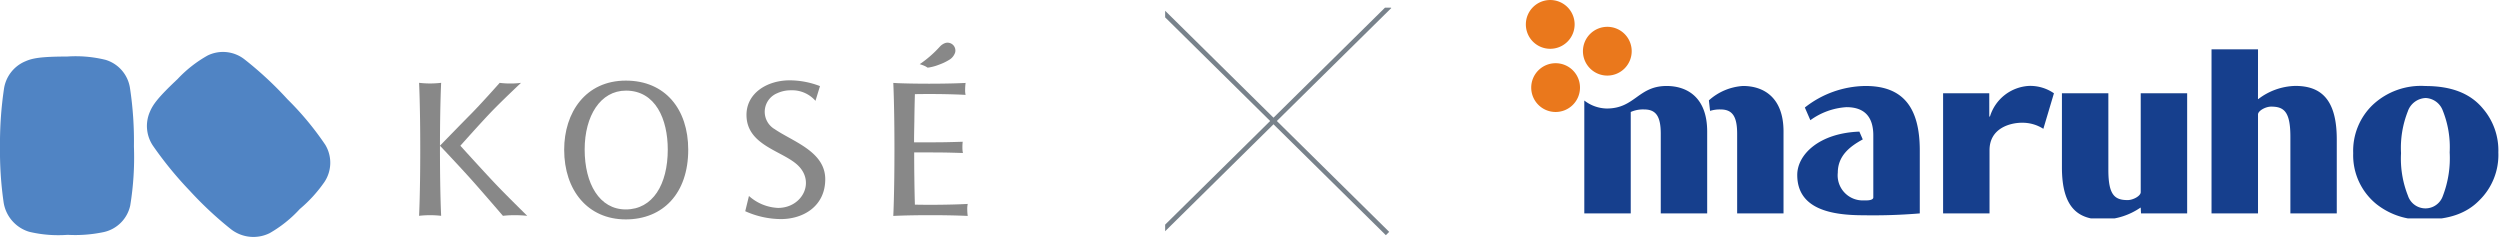
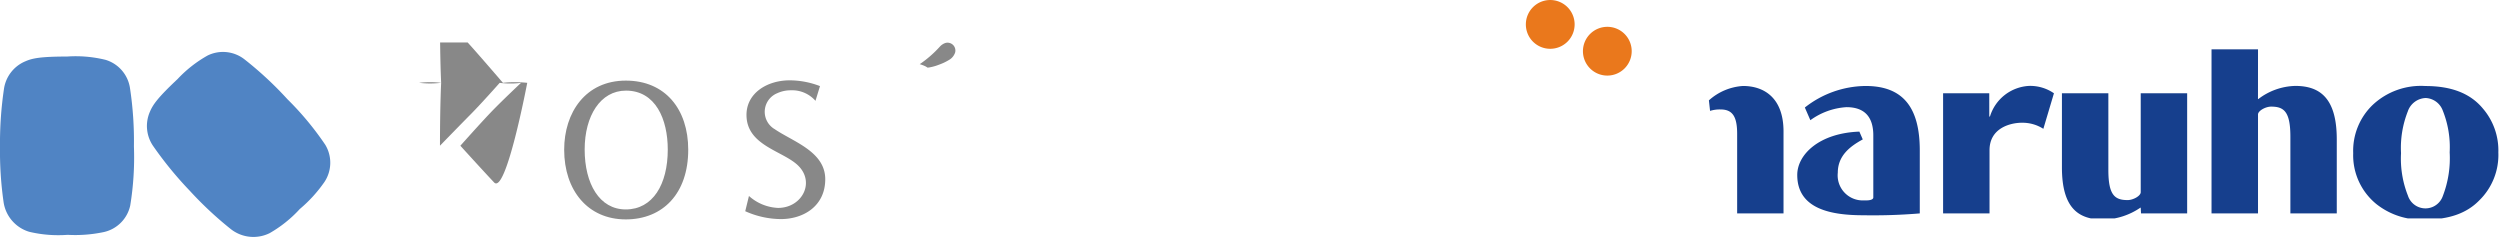
<svg xmlns="http://www.w3.org/2000/svg" width="326.001" height="31" viewBox="0 0 326.001 31">
  <defs>
    <clipPath id="clip-path">
      <rect id="長方形_24546" data-name="長方形 24546" width="126.482" height="25.42" fill="none" />
    </clipPath>
    <clipPath id="clip-path-2">
      <rect id="長方形_24547" data-name="長方形 24547" width="127.102" height="28.476" fill="none" />
    </clipPath>
    <clipPath id="clip-path-3">
-       <rect id="長方形_24558" data-name="長方形 24558" width="30" height="30" fill="#fff" stroke="#707070" stroke-width="1" />
-     </clipPath>
+       </clipPath>
  </defs>
  <g id="グループ_17704" data-name="グループ 17704" transform="translate(-456 -1022)">
    <g id="グループ_15458" data-name="グループ 15458" transform="translate(456 1027.535)" clip-path="url(#clip-path)">
      <path id="パス_20461" data-name="パス 20461" d="M8.813,1.349c-3.519,0-4.608.221-5.528.633A4.611,4.611,0,0,0,.513,5.606,48.286,48.286,0,0,0,0,13.074a46.955,46.955,0,0,0,.464,7.235A4.76,4.76,0,0,0,3.8,24.2a16.337,16.337,0,0,0,5.012.4,18.05,18.05,0,0,0,4.75-.367,4.534,4.534,0,0,0,3.421-3.462,38.975,38.975,0,0,0,.481-7.7,46.266,46.266,0,0,0-.516-7.624,4.546,4.546,0,0,0-3.173-3.664,16.328,16.328,0,0,0-4.964-.438" transform="translate(0 0.488)" fill="#5084c4" />
      <path id="パス_20462" data-name="パス 20462" d="M18.278,4.451c-2.562,2.408-3.2,3.316-3.592,4.244a4.615,4.615,0,0,0,.465,4.541,48.32,48.32,0,0,0,4.749,5.79,47.064,47.064,0,0,0,5.3,4.952,4.766,4.766,0,0,0,5.1.552,16.264,16.264,0,0,0,3.923-3.14,17.978,17.978,0,0,0,3.21-3.518,4.525,4.525,0,0,0,.118-4.861,38.884,38.884,0,0,0-4.931-5.938,46.231,46.231,0,0,0-5.6-5.2,4.55,4.55,0,0,0-4.822-.5,16.294,16.294,0,0,0-3.919,3.077" transform="translate(4.866 0.335)" fill="#5084c4" />
      <path id="パス_20463" data-name="パス 20463" d="M48.6,3.9h0Z" transform="translate(16.547 1.352)" fill="#888" />
      <path id="パス_20464" data-name="パス 20464" d="M76.275,9.995a2.62,2.62,0,0,1,.406-4.653,4.16,4.16,0,0,1,1.756-.376,4.045,4.045,0,0,1,3.222,1.373l.588-1.92A11.107,11.107,0,0,0,78.3,3.666c-2.954,0-5.638,1.67-5.638,4.507,0,3.842,4.34,4.605,6.461,6.362,2.659,2.2.883,5.768-2.348,5.768a6.074,6.074,0,0,1-3.791-1.557L72.5,20.733a11.519,11.519,0,0,0,4.633,1.027c3,0,5.8-1.722,5.8-5.2,0-3.642-4.273-4.909-6.655-6.57" transform="translate(24.68 1.274)" fill="#888" />
      <path id="パス_20465" data-name="パス 20465" d="M62.926,3.693c-5.25,0-8.041,4.157-8.041,9.012,0,5.295,3.078,9.087,8.03,9.087,4.843,0,8.147-3.383,8.147-9.087,0-5.281-3-9.012-8.136-9.012m-.011,16.8c-3.434,0-5.358-3.364-5.358-7.814,0-4.4,2.064-7.681,5.384-7.681,3.855,0,5.453,3.717,5.453,7.681,0,4.564-1.961,7.814-5.48,7.814" transform="translate(18.684 1.283)" fill="#888" />
-       <path id="パス_20466" data-name="パス 20466" d="M50.554,16.9c-1.548-1.64-4.4-4.787-4.4-4.787s2.516-2.826,3.921-4.3,3.988-3.9,3.988-3.9h0a9.96,9.96,0,0,1-1.391.084,10.3,10.3,0,0,1-1.391-.084s-2.339,2.645-3.767,4.086-4,4.09-4.02,4.11c.007-5.47.154-8.2.154-8.2a12.649,12.649,0,0,1-1.44.084,12.549,12.549,0,0,1-1.438-.084s.153,2.878.153,8.671-.153,8.656-.153,8.672a12.511,12.511,0,0,1,2.878,0c0-.016-.154-2.894-.154-8.672v-.47c.02.019,2.7,2.85,4.245,4.585,1.474,1.66,3.965,4.557,3.965,4.557a13.036,13.036,0,0,1,1.547-.083,15.491,15.491,0,0,1,1.623.083S52.1,18.54,50.554,16.9" transform="translate(13.878 1.356)" fill="#888" />
-       <path id="パス_20467" data-name="パス 20467" d="M96.608,19.7s-1.815.115-4.883.115c-.732,0-1.421-.008-2.007-.019-.024-.828-.054-2.046-.071-3.565-.015-.937-.021-2.045-.021-3.246h.785c2.8,0,3.075,0,5.568.075a3.593,3.593,0,0,1-.064-.731,6.034,6.034,0,0,1,.038-.735c-2.484.076-2.763.074-5.556.074H89.61c0-1,.024-1.944.038-2.753.016-1.505.047-2.706.071-3.531.551-.008,1.19-.016,1.866-.016,2.978,0,4.745.114,4.745.114a2.517,2.517,0,0,1-.06-.663,7.123,7.123,0,0,1,.06-.895s-1.767.1-4.745.1c-1.973,0-3.4-.043-4.123-.071l-.56-.033v.019c.009.193.15,3.063.15,8.653,0,5.794-.151,8.675-.151,8.675s1.753-.1,4.824-.1,4.876.1,4.882.1a6.528,6.528,0,0,1-.06-.862,2.972,2.972,0,0,1,.062-.7" transform="translate(29.584 1.356)" fill="#888" />
+       <path id="パス_20466" data-name="パス 20466" d="M50.554,16.9c-1.548-1.64-4.4-4.787-4.4-4.787s2.516-2.826,3.921-4.3,3.988-3.9,3.988-3.9h0a9.96,9.96,0,0,1-1.391.084,10.3,10.3,0,0,1-1.391-.084s-2.339,2.645-3.767,4.086-4,4.09-4.02,4.11c.007-5.47.154-8.2.154-8.2a12.649,12.649,0,0,1-1.44.084,12.549,12.549,0,0,1-1.438-.084a12.511,12.511,0,0,1,2.878,0c0-.016-.154-2.894-.154-8.672v-.47c.02.019,2.7,2.85,4.245,4.585,1.474,1.66,3.965,4.557,3.965,4.557a13.036,13.036,0,0,1,1.547-.083,15.491,15.491,0,0,1,1.623.083S52.1,18.54,50.554,16.9" transform="translate(13.878 1.356)" fill="#888" />
      <path id="パス_20468" data-name="パス 20468" d="M90.5,3.255A2.428,2.428,0,0,0,90.034,3c-.28-.118-.56-.2-.56-.2A14.474,14.474,0,0,0,92.085.528a1.773,1.773,0,0,1,.708-.481,1.024,1.024,0,0,1,1.3,1.225,1.741,1.741,0,0,1-.807.983A6.9,6.9,0,0,1,92,2.864a6.454,6.454,0,0,1-1.307.368c-.046.007-.188.023-.188.023" transform="translate(30.46 0.031)" fill="#888" />
    </g>
    <g id="グループ_15460" data-name="グループ 15460" transform="translate(654.898 1022)" clip-path="url(#clip-path-2)">
      <path id="パス_20479" data-name="パス 20479" d="M72.361,13.248v12.9H66.3V4.753h6.062l-.005,6.482h.045a8.248,8.248,0,0,1,4.818-1.715c3.183,0,5.412,1.557,5.412,6.971v9.656H76.583v-10c0-3.268-.831-3.927-2.508-3.927-.734,0-1.713.546-1.713,1.023" transform="translate(23.186 1.683)" fill="#163f8d" />
      <path id="パス_20480" data-name="パス 20480" d="M62.11,21.887V8.984h6.055V24.65H62.149l-.039-.75h-.043a8.878,8.878,0,0,1-4.82,1.554c-3.184,0-5.412-1.4-5.412-6.809V8.984H57.89v10c0,3.269.829,3.927,2.508,3.927.732,0,1.711-.546,1.711-1.023" transform="translate(18.143 3.18)" fill="#163f8d" />
      <path id="パス_20481" data-name="パス 20481" d="M87.146,11.528a12.97,12.97,0,0,0-.909,5.51,13.1,13.1,0,0,0,.9,5.541,2.4,2.4,0,0,0,4.558.027,13.661,13.661,0,0,0,.885-5.671,12.834,12.834,0,0,0-.893-5.433,2.5,2.5,0,0,0-2.224-1.654,2.569,2.569,0,0,0-2.321,1.68m-.1-.083h0M80,17.038a8.294,8.294,0,0,1,2.542-6.29,9.185,9.185,0,0,1,6.875-2.463c3.286,0,5.8.9,7.478,2.915a8.37,8.37,0,0,1,2.032,5.74,8.28,8.28,0,0,1-2.52,6.29c-1.671,1.7-4.019,2.461-6.975,2.461a9.411,9.411,0,0,1-6.423-2.025A8.2,8.2,0,0,1,80,17.038" transform="translate(27.96 2.933)" fill="#163f8d" />
      <path id="パス_20482" data-name="パス 20482" d="M34.961,23.2c.792.032,1.2-.11,1.2-.39V14.724c0-2.265-1.011-3.681-3.5-3.681a8.921,8.921,0,0,0-4.708,1.7l-.719-1.653a12.962,12.962,0,0,1,7.924-2.809c4.808,0,7.063,2.714,7.063,8.4,0,0,0,8.158,0,8.217a73.4,73.4,0,0,1-7.348.24c-4.206,0-8.63-.8-8.63-5.259,0-2.636,2.835-5.454,8.1-5.648l.444,1.017c-1.679.911-3.257,2.134-3.257,4.342A3.266,3.266,0,0,0,34.961,23.2" transform="translate(9.221 2.931)" fill="#163f8d" />
      <path id="パス_20483" data-name="パス 20483" d="M46.365,9.235h-6.02V24.9H46.4v-8.24c0-2.935,2.788-3.583,4.213-3.583a5.032,5.032,0,0,1,2.806.793L54.8,9.235a5.441,5.441,0,0,0-3.26-.961,5.637,5.637,0,0,0-5.084,3.995h-.088Z" transform="translate(14.137 2.929)" fill="#163f8d" />
      <path id="パス_20484" data-name="パス 20484" d="M17.7,10.156l.151,1.373a4.186,4.186,0,0,1,1.361-.188c1.527,0,2.171.869,2.171,3.166,0,0,0,10.331,0,10.393h6.047V14.218c0-4.466-2.616-5.938-5.278-5.938A7.326,7.326,0,0,0,17.7,10.156" transform="translate(6.244 2.931)" fill="#163f8d" />
-       <path id="パス_20485" data-name="パス 20485" d="M15.622,24.9V14.508c0-2.3-.645-3.168-2.171-3.168a3.962,3.962,0,0,0-1.744.332V24.9H5.652V10.178a4.913,4.913,0,0,0,2.935,1.041c3.66,0,4.083-2.938,7.8-2.938,2.657,0,5.288,1.472,5.288,5.936V24.9Z" transform="translate(2.044 2.931)" fill="#163f8d" />
      <path id="パス_20486" data-name="パス 20486" d="M8.707,2.583a3.179,3.179,0,1,0,3.165,3.181A3.173,3.173,0,0,0,8.707,2.583" transform="translate(2.004 0.915)" fill="#ea781c" />
      <path id="パス_20487" data-name="パス 20487" d="M3.166,6.36A3.18,3.18,0,1,0,0,3.18,3.173,3.173,0,0,0,3.166,6.36" transform="translate(0.074 0.002)" fill="#ea781c" />
-       <path id="パス_20488" data-name="パス 20488" d="M3.706,6.088a3.18,3.18,0,1,0,3.168,3.18,3.175,3.175,0,0,0-3.168-3.18" transform="translate(0.26 2.155)" fill="#ea781c" />
    </g>
    <g id="マスクグループ_121" data-name="マスクグループ 121" transform="translate(607.936 1023)" clip-path="url(#clip-path-3)">
      <g id="グループ_15523" data-name="グループ 15523" transform="translate(-0.889 -0.58)">
        <path id="パス_20495" data-name="パス 20495" d="M.275,0,.888,0,.613,41.68l-.613,0Z" transform="translate(29.752 0) rotate(45)" fill="#78828b" />
        <path id="パス_20496" data-name="パス 20496" d="M0,0,.613,0l.275,41.68-.613,0Z" transform="translate(30.103 29.815) rotate(135)" fill="#78828b" />
      </g>
    </g>
  </g>
</svg>